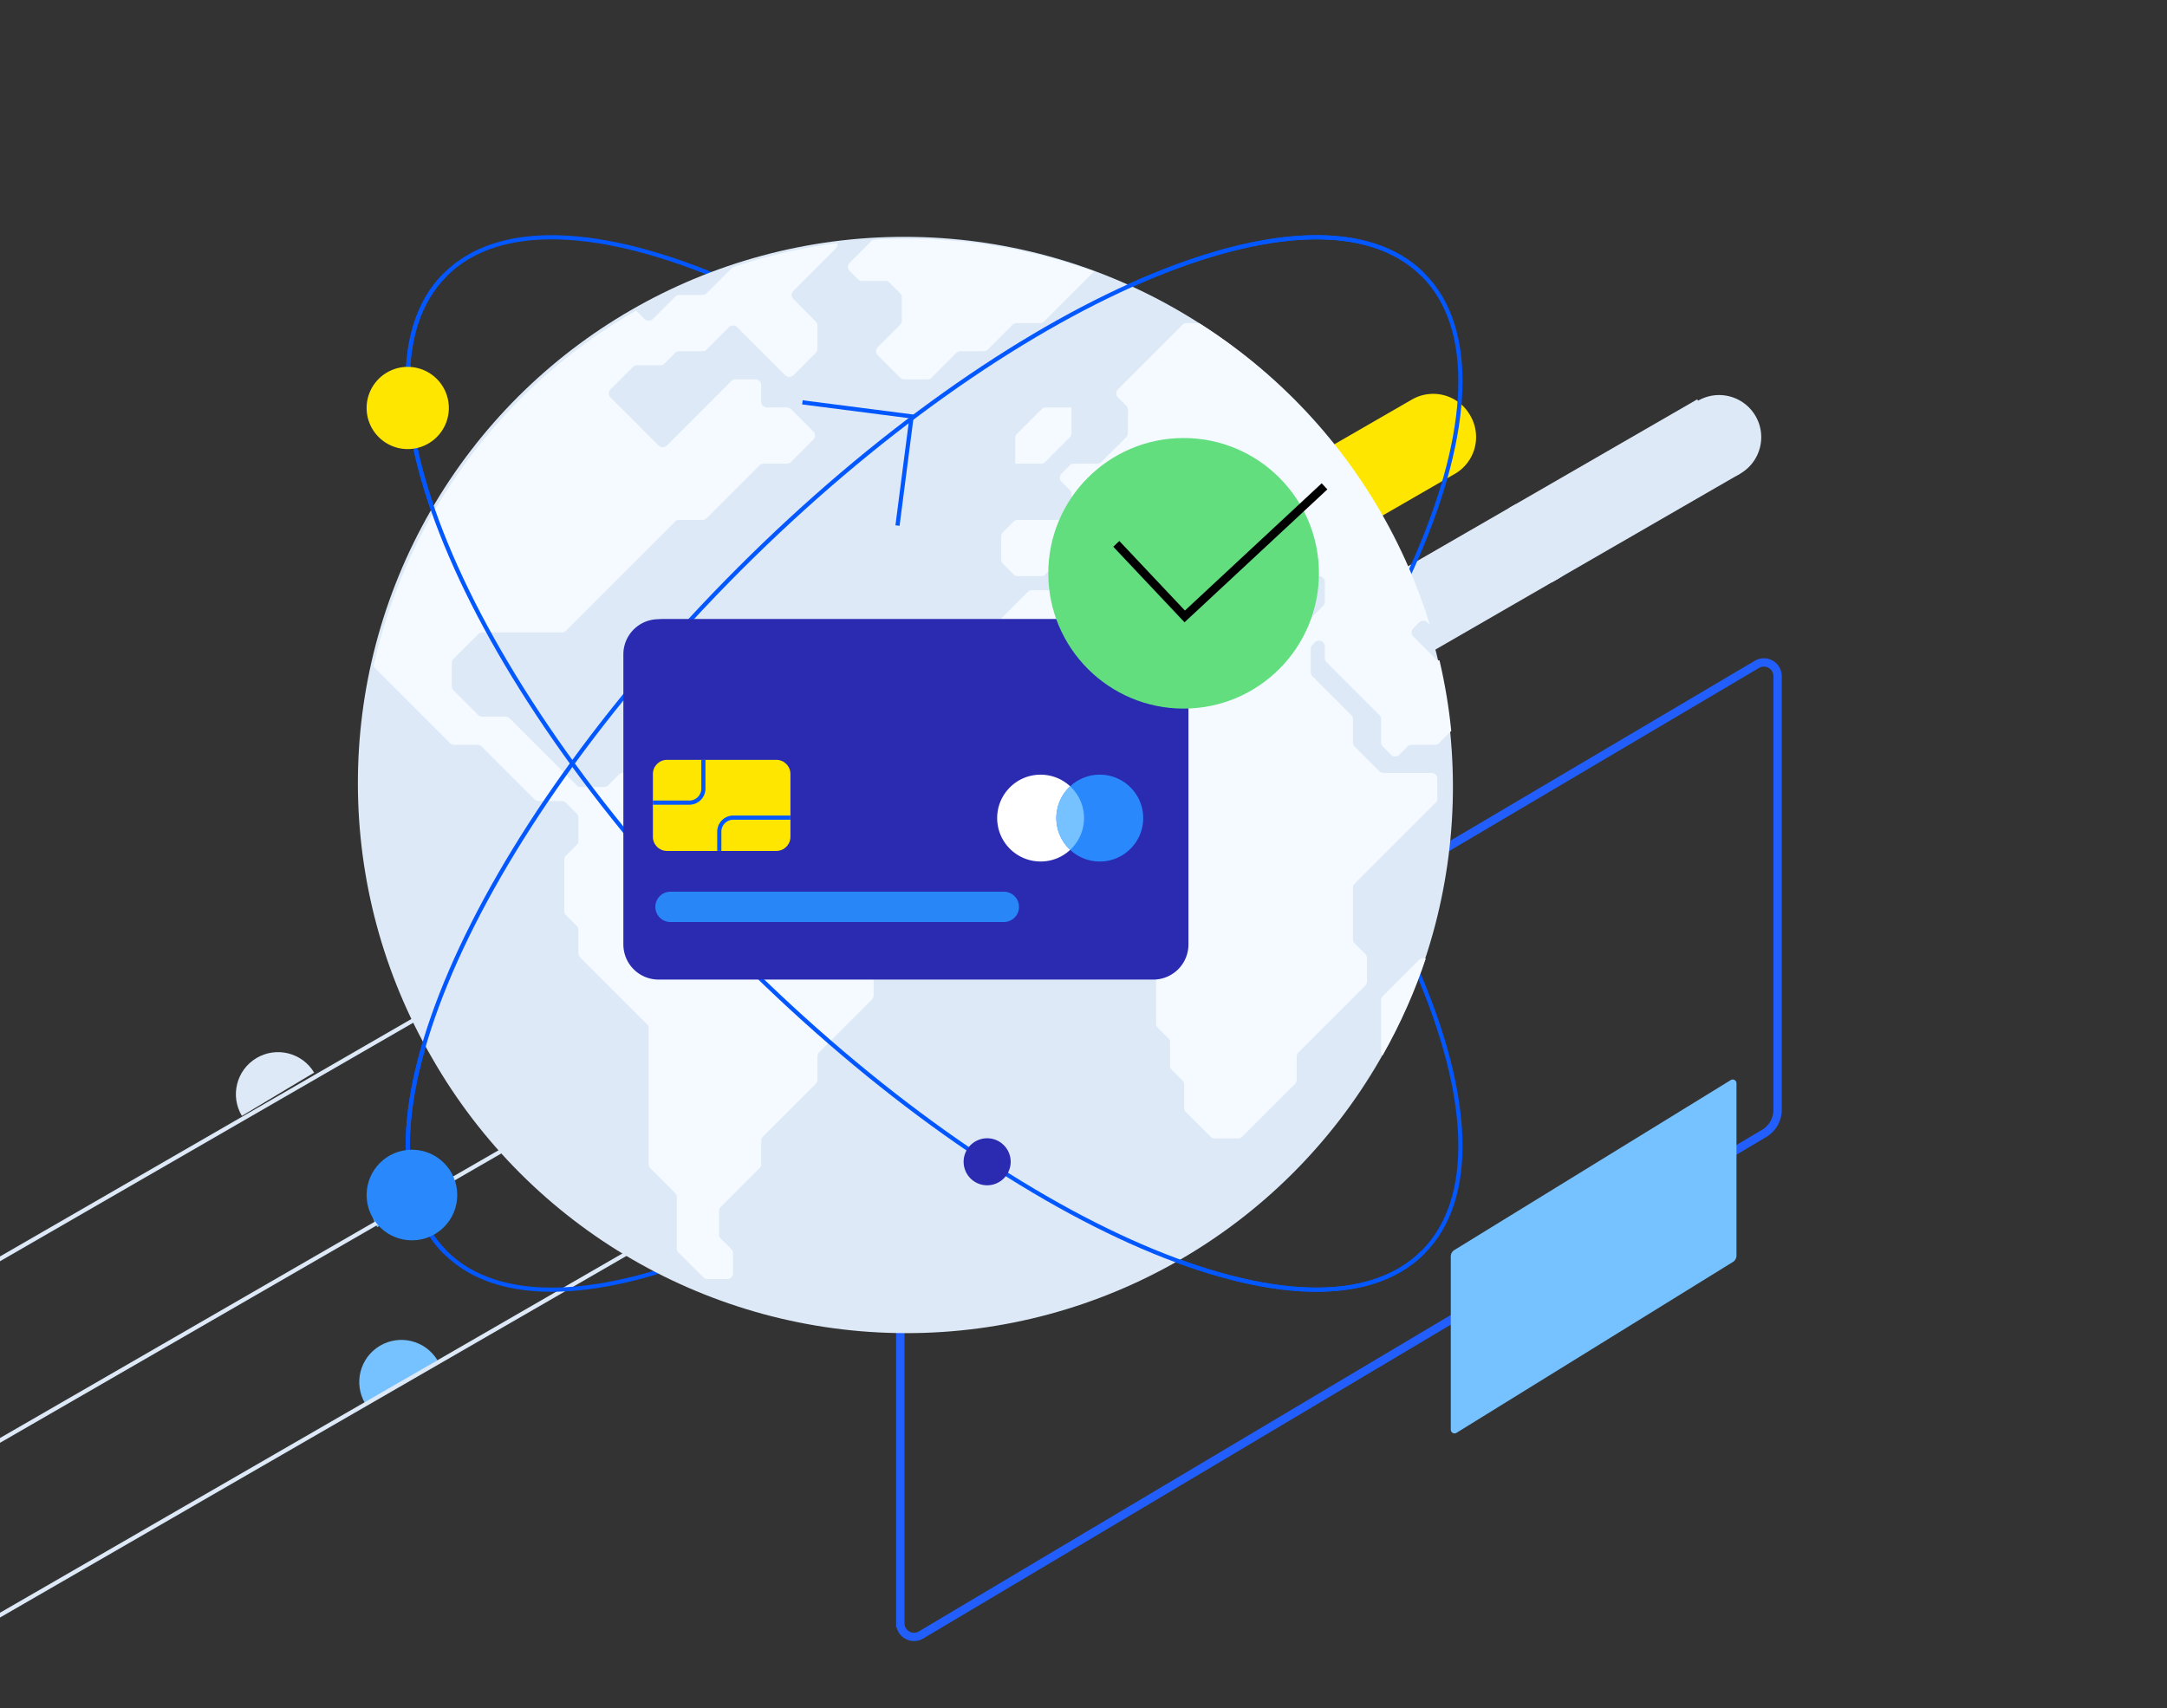
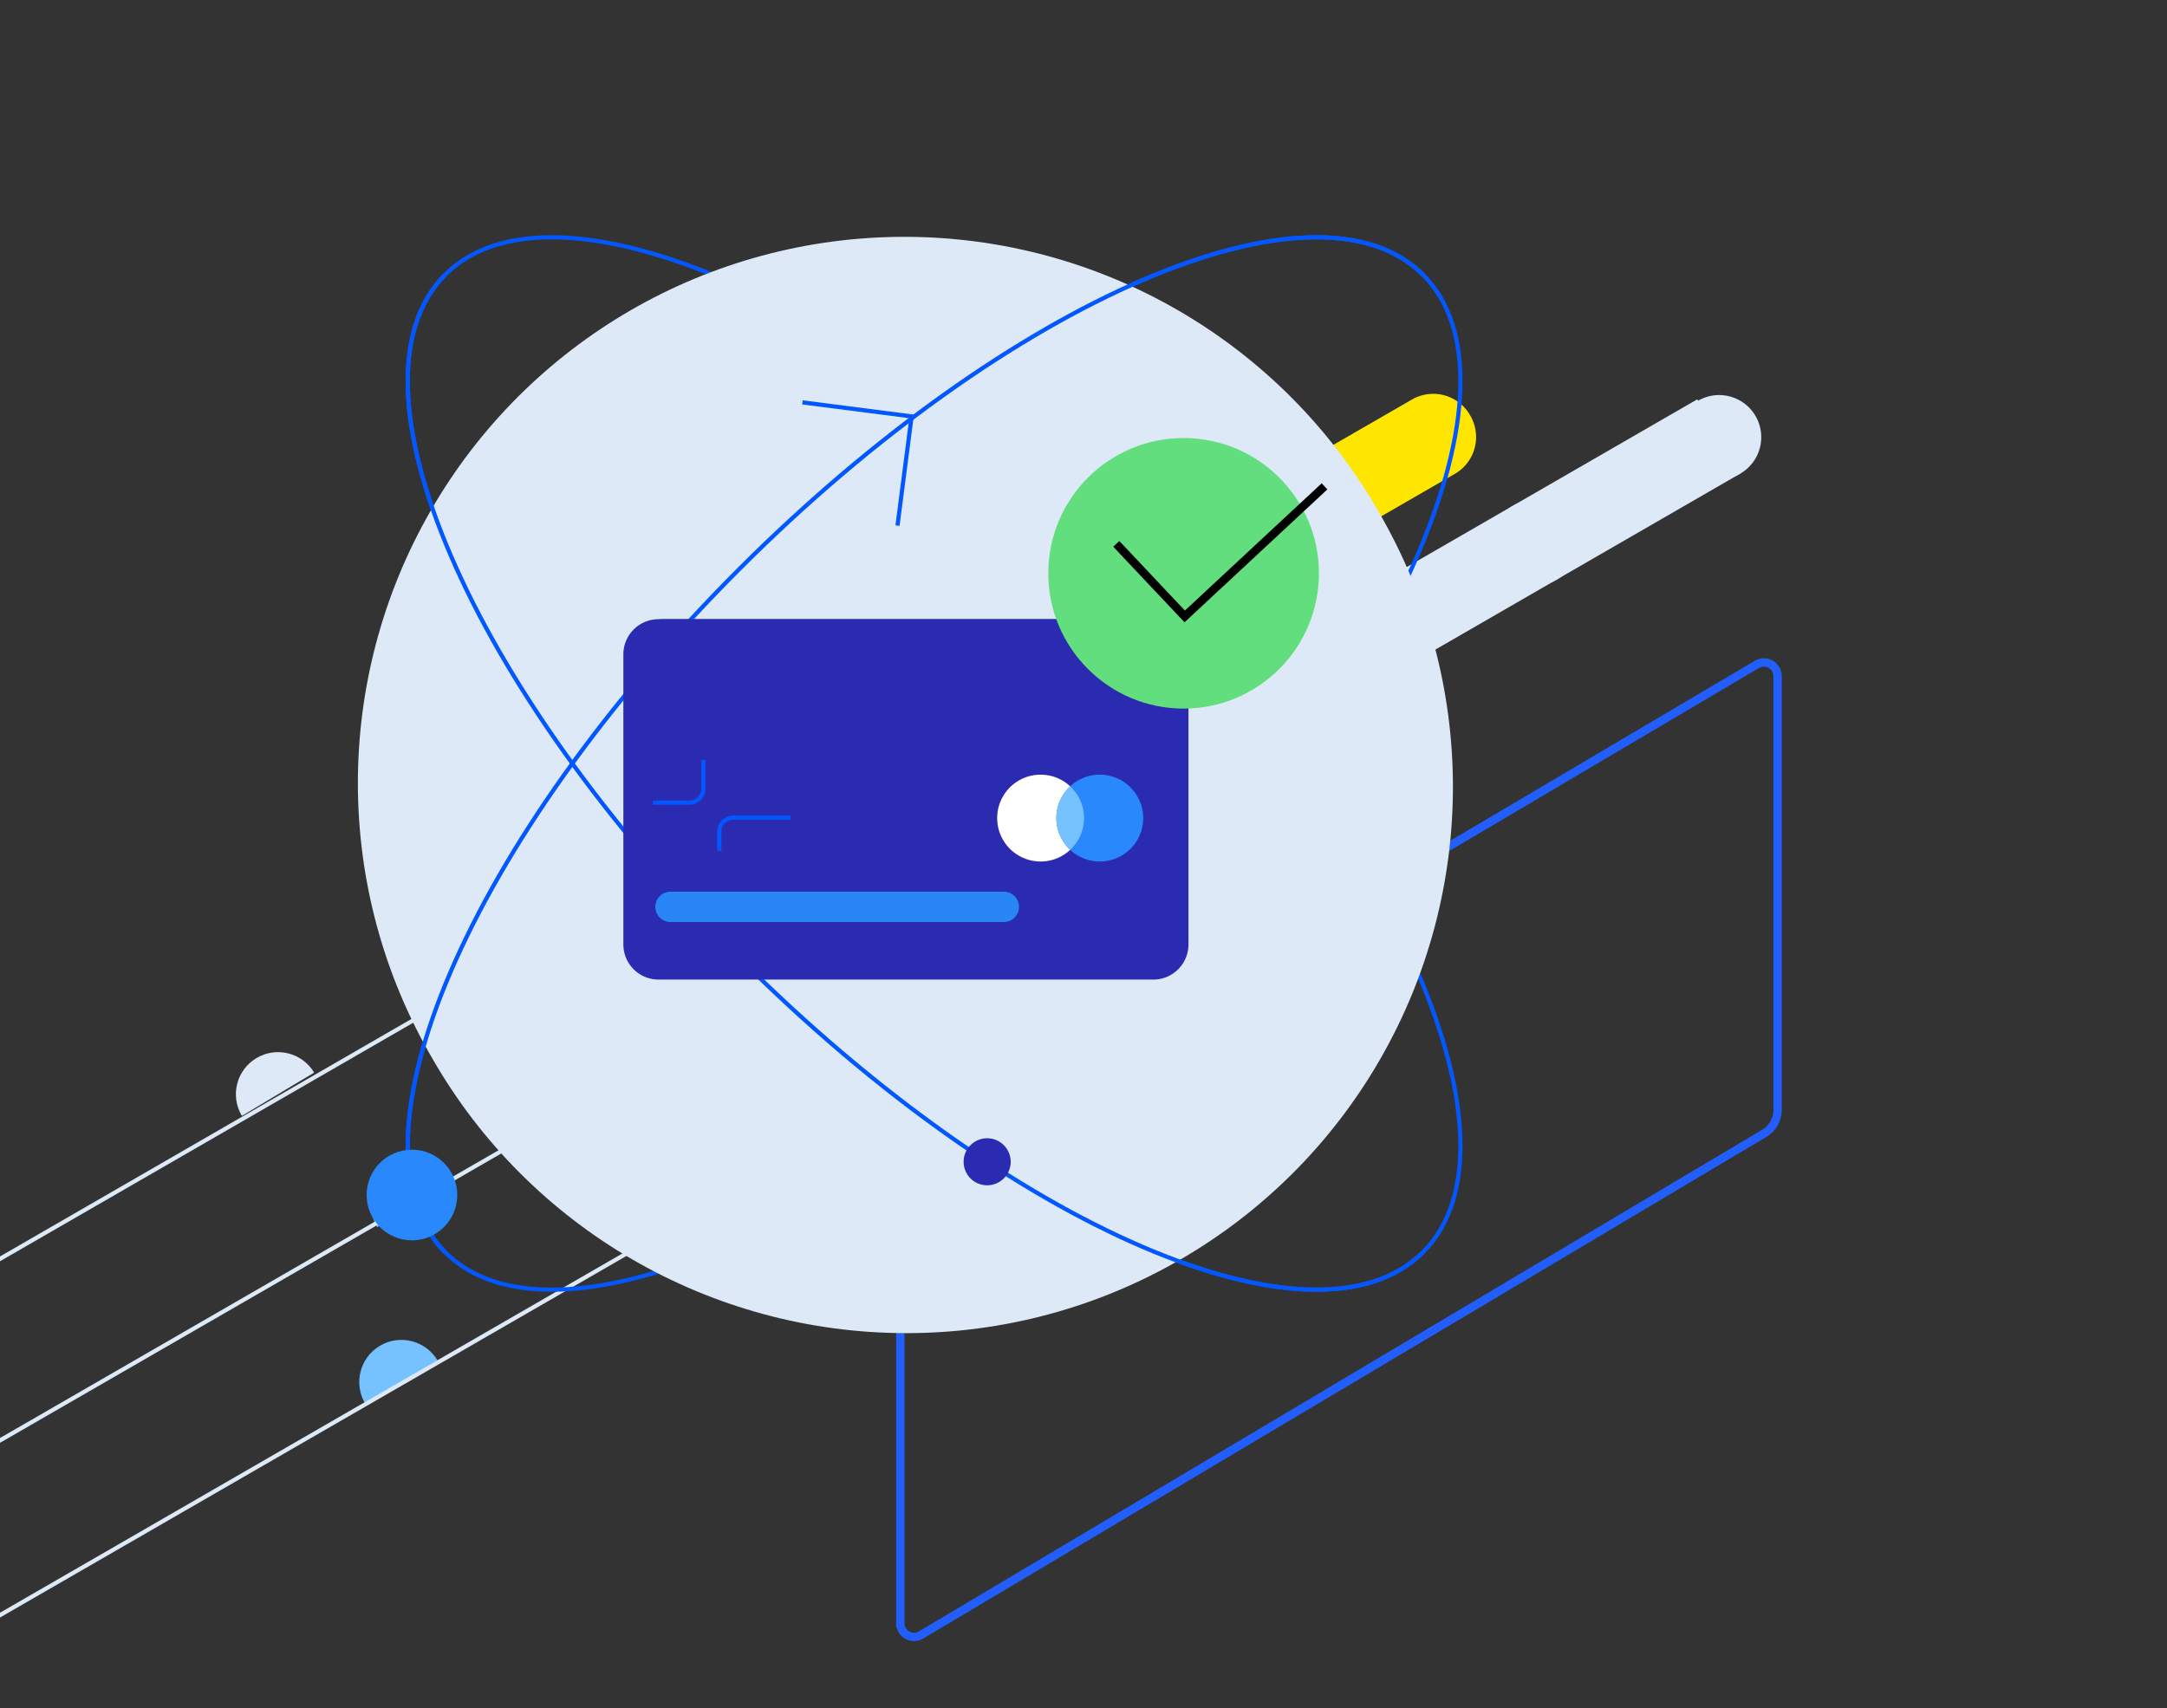
<svg xmlns="http://www.w3.org/2000/svg" xmlns:xlink="http://www.w3.org/1999/xlink" width="520" height="410">
  <rect width="100%" height="100%" fill="#333333" stroke="none" />
  <style>.X{fill:none}.Y{stroke-miterlimit:10}.Z{fill:#dde9f7}.a{stroke:#0357ff}.b{fill:#76c1ff}.c{fill:#ffe600}.d{fill:#2b2bb2}.e{fill:#2989fc}.f{clip-path:url(#B)}.g{clip-path:url(#C)}</style>
  <defs>
    <clipPath id="A">
      <path transform="translate(17974 2346)" d="M0 0h520v410H0z" fill="#f7f7f7" />
    </clipPath>
    <clipPath id="B">
      <path d="M0 0h18.96v15.003H0z" class="Z" />
    </clipPath>
    <clipPath id="C">
      <path d="M0 0h18.96v15.003H0z" class="b" />
    </clipPath>
    <clipPath id="D">
-       <path d="M141.15,0A131.223,131.223,0,1,0,272.373,131.223,131.22,131.22,0,0,0,141.15,0Z" transform="translate(-9.931)" fill="#00d5c7" />
-     </clipPath>
+       </clipPath>
    <clipPath id="E">
      <path d="M0 0h323.657v267.112H0z" class="X" />
    </clipPath>
    <path id="F" d="M1.263 15.001c-2.701-4.888-.928-11.04 3.96-13.74s11.04-.928 13.74 3.959" />
    <path id="G" d="M18334.142 2480.957c-2.69-4.866-.946-10.99 3.903-13.709s10.984-1.013 13.733 3.82 1.08 10.978-3.736 13.756a10.21 10.21 0 0 1-13.9-3.866" />
    <path id="H" d="M18155.43 2553.772h-13.856a3.62 3.62 0 0 1-3.619-3.619 3.62 3.62 0 0 1 3.619-3.619h13.856a3.62 3.62 0 0 1 3.619 3.619 3.62 3.62 0 0 1-3.619 3.619" />
    <path id="I" d="M18213.284 2542.364c0-5.755 4.665-10.42 10.42-10.42s10.42 4.665 10.42 10.42-4.665 10.42-10.42 10.42a10.42 10.42 0 0 1-10.42-10.42" />
  </defs>
  <g transform="translate(-17974 -2346)" clip-path="url(#A)">
    <g transform="matrix(.999 -.035 .035 .999 18113.152 2595.649)" class="f Z">
      <use xlink:href="#F" />
    </g>
    <g transform="matrix(.999 -.035 .035 .999 18059.86 2667.974)" class="g b">
      <use xlink:href="#F" />
    </g>
    <g transform="matrix(.999 -.035 .035 .999 18062.731 2625.61)" class="g b">
      <use xlink:href="#F" />
    </g>
    <g transform="matrix(.999 -.035 .035 .999 18030.257 2598.902)" class="f Z">
      <use xlink:href="#F" />
    </g>
    <g stroke="#dde9f7" class="X">
      <path d="M18254.328 2571.829l-494.213 285.334m494.213-327.271l-569.698 328.916m569.698-372.497l-640.91 370.03" />
    </g>
    <g class="Z">
      <path d="M18336.067 2467.954l45.21-26.103 10.3 17.839-45.21 26.103z" />
      <path d="M18283.798 2498.133l53.948-31.148 10.3 17.839-53.948 31.148z" />
    </g>
    <path d="M18288.833 2549.061a10.3 10.3 0 0 1-15.293-11.39 10.3 10.3 0 0 1 18.893-2.584 10.21 10.21 0 0 1-3.6 13.974" fill="#76c1fc" />
    <use xlink:href="#G" class="Z" />
    <g class="c">
      <path d="M18289.219 2467.417c-1.376-2.331-1.77-5.113-1.095-7.734s2.364-4.867 4.695-6.243l20.076-11.587a10.2 10.2 0 0 1 13.9 3.865 10.21 10.21 0 0 1-3.6 13.972l-20.076 11.592h0 0c-1.511.875-3.227 1.334-4.973 1.333-3.691-.013-7.094-1.995-8.927-5.198z" stroke="rgba(0,0,0,0)" class="Y" />
      <path d="M18266.59 2463.338c2.69 4.866.946 10.99-3.903 13.709s-10.984 1.013-13.733-3.82-1.08-10.978 3.736-13.756a10.21 10.21 0 0 1 13.9 3.866" />
    </g>
    <path d="M18377.674 2455.829c-2.69-4.866-.946-10.99 3.903-13.709s10.984-1.013 13.733 3.82 1.08 10.978-3.736 13.756a10.21 10.21 0 0 1-13.9-3.866" class="Z" />
    <path d="M18400.556 2612.383v-104.086a3.29 3.29 0 0 0-4.944-2.843l-202.3 119.592c-2.024 1.178-3.27 3.343-3.27 5.685v104.88a3.29 3.29 0 0 0 4.955 2.836l202.316-120.389a6.58 6.58 0 0 0 3.243-5.675z" stroke="#225efb" stroke-width="2" class="X" />
-     <path d="M18390.689 2647.374v-41.355a.9.9 0 0 0-1.355-.78l-66.3 40.781a1.8 1.8 0 0 0-.9 1.559v41.571a.9.9 0 0 0 1.359.778l66.307-41a1.8 1.8 0 0 0 .889-1.554z" class="b" />
    <g class="X Y a">
      <path d="M18244.85 2575.961c-64.792 64.791-138.227 96.406-164.021 70.617s5.819-99.23 70.612-164.021 138.227-96.413 164.021-70.617-5.821 99.229-70.612 164.021z" />
      <path d="M18151.44 2575.961c64.792 64.792 138.227 96.406 164.021 70.612s-5.819-99.23-70.612-164.021-138.227-96.408-164.021-70.612 5.821 99.229 70.612 164.021z" />
    </g>
    <path d="M18304.833 2468.86h0c-23.325-40.769-66.674-65.949-113.644-66.013s-90.387 24.999-113.822 65.705-23.31 90.837.329 131.425h0c23.325 40.769 66.674 65.949 113.644 66.013s90.387-24.999 113.822-65.705 23.31-90.837-.329-131.425z" class="Z" />
    <g transform="translate(18060.458 2403.283)" clip-path="url(#D)">
      <path d="M116.036 154.834l-5.937-5.933a1.38 1.38 0 0 0-.985-.41h-5.59a1.39 1.39 0 0 1-.985-.407l-12.68-12.677a1.4 1.4 0 0 0-.989-.41h-5.59a1.39 1.39 0 0 1-.985-.407l-5.937-5.933c-.262-.26-.616-.406-.985-.407h-12.34c-.369.001-.723.147-.985.407l-2.556 2.553c-.261.262-.615.409-.985.41h-5.6c-.37-.001-.724-.148-.985-.41l-16.057-16.05a1.39 1.39 0 0 0-.985-.41h-5.59c-.369-.001-.723-.147-.985-.407l-5.937-5.933a1.39 1.39 0 0 1-.41-.985v-5.593a1.4 1.4 0 0 1 .41-.989l5.938-5.925c.262-.26.616-.406.985-.407h19.084a1.38 1.38 0 0 0 .989-.41l26.177-26.183c.262-.26.616-.406.985-.407h5.6a1.38 1.38 0 0 0 .985-.41l12.677-12.677c.261-.265.617-.414.989-.414h5.598c.369-.001.723-.147.985-.407l5.351-5.355a1.4 1.4 0 0 0 0-1.974l-5.355-5.356c-.262-.26-.616-.406-.985-.407h-4.776a1.4 1.4 0 0 1-1.4-1.4v-3.949c-.001-.37-.149-.724-.412-.985s-.618-.406-.988-.404h-4.776c-.369-.004-.724.14-.985.4L73.567 49.655c-.547.54-1.427.54-1.974 0l-11.527-11.53a1.4 1.4 0 0 1 0-1.974l5.351-5.351c.261-.262.615-.409.985-.41h5.6a1.39 1.39 0 0 0 .985-.41l2.553-2.556a1.4 1.4 0 0 1 .989-.41h5.6c.369 0 .724-.146.985-.407l5.351-5.351a1.4 1.4 0 0 1 1.971 0l11.526 11.526c.261.262.617.41.987.41s.726-.148.987-.41l5.348-5.358a1.39 1.39 0 0 0 .41-.985v-5.591a1.38 1.38 0 0 0-.41-.985l-5.348-5.355c-.262-.261-.41-.617-.41-.987s.148-.726.41-.987l10.129-10.128c.4-.399.52-1 .303-1.522s-.728-.861-1.293-.859h-16.3a1.4 1.4 0 0 0-.989.4L83.112 13.118a1.4 1.4 0 0 1-.985.4h-5.6c-.371 0-.725.15-.985.414l-5.355 5.351a1.4 1.4 0 0 1-1.971 0l-5.351-5.351c-.26-.266-.618-.416-.99-.414h-19.09c-.371 0-.725.15-.985.414l-5.933 5.93a1.4 1.4 0 0 1-.985.41H15.794a1.4 1.4 0 0 1-.985-.41l-2.56-2.56a1.4 1.4 0 0 0-.985-.407H-7.83c-.369.001-.723.147-.985.407l-2.556 2.56a1.41 1.41 0 0 1-.989.41h-5.587c-.371-.001-.727.145-.989.407l-15.482 15.472a1.4 1.4 0 0 0 0 1.974l1.985 1.985c.264.256.617.4.985.4h5.594c.37 0 .726-.146.989-.407l5.93-5.93a1.39 1.39 0 0 1 .989-.4H-5.61c.369-.004.724.14.985.4l5.933 5.93a1.38 1.38 0 0 1 .41.985v12.34a1.41 1.41 0 0 1-.41.992l-5.933 5.93a1.41 1.41 0 0 0-.407.992v5.59a1.39 1.39 0 0 1-.41.985l-5.93 5.933c-.262.261-.409.615-.41.985v5.59a1.39 1.39 0 0 0 .41.985l12.68 12.688a1.4 1.4 0 0 1 .41.985v5.59a1.38 1.38 0 0 0 .407.985l19.427 19.434a1.4 1.4 0 0 0 .985.407h5.6c.37.001.724.148.985.41l12.677 12.68a1.39 1.39 0 0 0 .985.407h5.591a1.4 1.4 0 0 1 .989.41l2.556 2.556a1.4 1.4 0 0 1 .41.989v5.583a1.39 1.39 0 0 1-.41.985l-2.56 2.563c-.26.262-.406.616-.407.985v12.343a1.38 1.38 0 0 0 .41.985l2.556 2.553a1.4 1.4 0 0 1 .41.989v5.593a1.39 1.39 0 0 0 .407.985l16.05 16.057a1.39 1.39 0 0 1 .41.985v32.591c0 .369.146.724.407.985l5.933 5.933c.262.261.409.615.41.985v12.34c-.001.369.145.724.407.985l5.937 5.937a1.4 1.4 0 0 0 .989.41h4.769a1.4 1.4 0 0 0 1.4-1.4v-4.78a1.4 1.4 0 0 0-.41-.989l-2.556-2.553a1.4 1.4 0 0 1-.407-.985v-5.6c0-.369.146-.724.407-.985l9.307-9.3a1.4 1.4 0 0 0 .41-.989v-5.6c0-.37.146-.726.407-.989l12.677-12.677a1.38 1.38 0 0 0 .41-.985v-5.59c.001-.369.147-.723.407-.985l12.68-12.687c.26-.262.406-.616.407-.985l.007-5.59c.001-.369.147-.723.407-.985l5.93-5.933a1.4 1.4 0 0 0 .407-.985v-5.593a1.4 1.4 0 0 0-.41-.989l-5.93-5.93a1.4 1.4 0 0 0-.989-.41h-5.584c-.37 0-.726-.146-.989-.407M179.57 2.418L177.595.432c-.262-.262-.618-.408-.989-.407h-52.838a1.38 1.38 0 0 0-.985.407l-5.351 5.355a1.4 1.4 0 0 0 0 1.971l1.974 1.978a1.38 1.38 0 0 0 .989.41h5.6a1.41 1.41 0 0 1 .989.41l2.553 2.56c.261.26.407.614.407.982v5.593a1.4 1.4 0 0 1-.41.989l-5.359 5.35a1.39 1.39 0 0 0 0 1.971l5.355 5.358c.261.265.617.414.989.414h5.593c.371 0 .726-.149.985-.414l5.937-5.937a1.4 1.4 0 0 1 .989-.41h5.586c.37 0 .726-.146.989-.407l5.93-5.93a1.4 1.4 0 0 1 .985-.4h5.6a1.41 1.41 0 0 0 .985-.41L179.57 4.38a1.39 1.39 0 0 0 0-1.967m65.378 180.4v12.35c.001.369.147.723.407.985l1.978 1.974a1.39 1.39 0 0 0 1.971 0l1.978-1.978c.262-.261.409-.615.41-.985v-5.6a1.39 1.39 0 0 1 .41-.985l5.93-5.933a1.39 1.39 0 0 0 .41-.985v-5.59a1.39 1.39 0 0 0-.41-.985l-1.978-1.985a1.4 1.4 0 0 0-1.974 0l-8.725 8.728c-.26.262-.406.616-.407.985M391.337 80.703l-5.856 5.856c-.261.261-.407.616-.407.985v1.357c-.002.37.144.726.405.989s.616.411.987.411h1.361c.37 0 .726-.146.989-.407l2.518-2.521c.263-.261.619-.407.989-.407h5.513a1.38 1.38 0 0 0 .985-.41l2.518-2.514c.26-.262.406-.616.407-.985v-1.364a1.4 1.4 0 0 0-1.4-1.4h-8.03c-.37.001-.724.148-.985.41m-25.493 81.288h-5.6c-.37-.001-.724-.148-.985-.41l-17.46-17.456a1.39 1.39 0 0 0-2.378.985v2.808a1.39 1.39 0 0 0 .407.985l16.05 16.05a1.4 1.4 0 0 0 .989.41h9.552a1.4 1.4 0 0 0 .985-2.381l-.579-.582c-.262-.26-.616-.406-.985-.407m10.12-23.617h-4.78a1.4 1.4 0 0 0-1.4 1.4v4.766a1.4 1.4 0 0 1-.407.985l-5.351 5.362a1.4 1.4 0 0 0 0 1.971l1.981 1.981c.262.26.616.406.985.407h5.59a1.4 1.4 0 0 0 .985-.407l2.56-2.56c.261-.261.407-.616.407-.985v-5.6a1.4 1.4 0 0 1 .41-.989l1.978-1.974c.262-.261.41-.617.41-.987s-.148-.726-.41-.987l-1.981-1.974a1.39 1.39 0 0 0-.982-.407m12.1-3.377h3.956a1.4 1.4 0 0 1 1.4 1.4v3.959a1.4 1.4 0 0 1-1.4 1.4h-3.956c-.37-.001-.725-.148-.987-.411s-.407-.618-.405-.989v-3.959a1.4 1.4 0 0 1 1.392-1.4m23.2 96.865h0c.4-.398.52-.998.305-1.52s-.724-.862-1.288-.862-1.073.34-1.288.862-.095 1.122.305 1.52c.544.542 1.423.542 1.967 0m-1.374-79.589l-1.978 1.978a1.4 1.4 0 0 1-1.971 0l-3.387-3.384c-.398-.4-.998-.519-1.52-.304s-.861.724-.861 1.289v2.805a1.4 1.4 0 0 0 .41.989l2.56 2.563a1.41 1.41 0 0 0 .989.407h5.59c.369.001.723.147.985.407l5.937 5.926c.262.26.616.406.985.407h5.59a1.4 1.4 0 0 1 .985.407l.593.593c.399.399.999.518 1.52.301s.86-.726.858-1.29v-2.8c.001-.371-.145-.727-.407-.989l-9.307-9.307c-.262-.26-.616-.406-.985-.407h-5.6a1.39 1.39 0 0 0-.985.41m17.284 42.883v-5.6a1.4 1.4 0 0 0-.407-.985l-2.566-2.558c-.261-.261-.407-.616-.407-.985v-12.347c-.001-.37-.148-.724-.41-.985l-1.981-1.978a1.39 1.39 0 0 0-1.971 0l-1.974 1.974c-.262.261-.409.615-.41.985v5.6a1.4 1.4 0 0 1-.407.985l-1.981 1.978a1.4 1.4 0 0 1-1.971 0l-8.153-8.153a1.39 1.39 0 0 0-1.971 0l-1.985 1.985c-.263.261-.619.407-.989.407h-5.586a1.4 1.4 0 0 0-.989.41l-12.677 12.677c-.261.261-.616.407-.985.407h-5.6a1.4 1.4 0 0 0-.989.41l-5.926 5.937c-.262.261-.409.615-.41.985v12.34c-.001.369-.147.723-.407.985l-1.978 1.978a1.4 1.4 0 0 0 0 1.974l1.978 1.974c.261.262.615.409.985.41h12.344a1.38 1.38 0 0 0 .985-.41l5.933-5.926a1.39 1.39 0 0 1 .985-.407h5.59a1.38 1.38 0 0 1 .985.407l12.684 12.68a1.39 1.39 0 0 0 .985.41h5.593a1.4 1.4 0 0 0 .989-.41l16.05-16.053c.261-.263.407-.619.407-.989v-5.593c-.001-.369-.147-.723-.407-.985l-2.553-2.553c-.262-.261-.409-.615-.41-.985M157.169 54.01h6.172c.369-.001.723-.147.985-.407l5.933-5.933a1.4 1.4 0 0 0 .407-.985v-6.172h-6.172c-.369.001-.723.147-.985.407l-5.934 5.933a1.41 1.41 0 0 0-.407.985zm182.662 81.4l10.7 10.7c.398.4.998.519 1.52.304s.861-.724.861-1.289v-2.807a1.39 1.39 0 0 0-.407-.985l-8.725-8.728a1.4 1.4 0 0 1 0-1.974l1.4-1.4a1.4 1.4 0 0 1 1.974 0l4.766 4.776a1.4 1.4 0 0 0 1.974 0l5.358-5.355a1.39 1.39 0 0 0 .41-.985v-5.589a1.38 1.38 0 0 0-.41-.985l-5.358-5.355a1.4 1.4 0 0 1 0-1.974l5.358-5.355a1.39 1.39 0 0 1 .985-.407h5.6c.37-.001.724-.148.985-.41l5.926-5.933a1.38 1.38 0 0 0 .41-.985V88.33a1.39 1.39 0 0 0-.41-.985l-5.926-5.933c-.263-.261-.41-.615-.41-.985v-5.59c.001-.369.147-.723.407-.985l1.978-1.981a1.4 1.4 0 0 1 1.974 0l1.978 1.981c.263.261.619.407.989.407h5.6a1.38 1.38 0 0 0 .985-.407l5.933-5.933a1.39 1.39 0 0 0 .41-.985V54.589a1.39 1.39 0 0 0-.41-.985l-10.71-10.71c-.4-.398-.519-.998-.304-1.52s.724-.861 1.289-.861h9.559a1.4 1.4 0 0 0 .985-.407l5.351-5.351a1.4 1.4 0 0 1 1.971 0l13.5 13.5a1.4 1.4 0 0 0 2.381-.985v-9.552a1.38 1.38 0 0 1 .41-.985l8.728-8.732a1.4 1.4 0 0 0 0-1.971l-5.341-5.351c-.262-.262-.618-.408-.989-.407h-46.089a1.41 1.41 0 0 1-.985-.41l-2.556-2.56c-.263-.261-.619-.407-.989-.407h-25.83c-.369 0-.724-.146-.985-.407l-2.57-2.563c-.261-.261-.616-.407-.985-.407h-19.085a1.4 1.4 0 0 1-.985-.4l-5.937-5.933a1.39 1.39 0 0 0-.985-.407h-25.848c-.371-.001-.727.145-.989.407l-5.919 5.933a1.42 1.42 0 0 1-.989.4h-5.6c-.372 0-.728.149-.989.414l-5.926 5.926a1.39 1.39 0 0 1-.985.414h-25.838c-.371-.001-.727.145-.989.407l-1.974 1.981a1.4 1.4 0 0 1-1.971 0l-1.974-1.981c-.262-.262-.618-.408-.989-.407h-25.85a1.39 1.39 0 0 0-.985.407l-15.476 15.472a1.4 1.4 0 0 0 0 1.974l1.981 1.981a1.38 1.38 0 0 1 .41.985l-.007 5.593a1.39 1.39 0 0 1-.41.985l-5.968 5.937a1.39 1.39 0 0 1-.982.4h-5.6a1.37 1.37 0 0 0-.985.414l-1.978 1.978a1.4 1.4 0 0 0 0 1.974l1.981 1.978a1.41 1.41 0 0 1 .407.992v4.776a1.4 1.4 0 0 1-1.4 1.4h-11.519c-.369.001-.723.147-.985.407l-2.556 2.553a1.4 1.4 0 0 0-.41.989v5.586a1.4 1.4 0 0 0 .414.992l2.591 2.563a1.41 1.41 0 0 0 .982.4h5.6c.37-.001.724-.148.985-.41l12.68-12.68c.262-.26.616-.406.985-.407h5.6a1.39 1.39 0 0 0 .985-.41l1.974-1.978c.261-.262.617-.41.987-.41s.726.148.987.41l4.773 4.773a1.4 1.4 0 0 0 1.971 0l1.406-1.4a1.39 1.39 0 0 1 1.971.007l5.358 5.351a1.39 1.39 0 0 0 .985.407h5.59a1.39 1.39 0 0 1 .985.41l5.933 5.926a1.39 1.39 0 0 0 .985.41h11.526c.37-.002.726.144.989.405s.411.616.411.987v4.78c-.001.37-.148.724-.41.985l-2.561 2.554c-.261.262-.615.409-.985.41h-12.34c-.37-.001-.724-.148-.985-.41l-2.563-2.556a1.39 1.39 0 0 0-.985-.41h-5.593a1.4 1.4 0 0 0-.989.41l-1.974 1.978a1.39 1.39 0 0 1-1.971 0l-1.981-1.978a1.39 1.39 0 0 0-.985-.41h-5.593a1.41 1.41 0 0 1-.989-.407l-5.926-5.933a1.4 1.4 0 0 0-.985-.407h-12.348a1.4 1.4 0 0 0-.989.41l-2.553 2.56a1.4 1.4 0 0 1-.985.41h-5.6a1.39 1.39 0 0 0-.985.407l-16.05 16.05a1.4 1.4 0 0 0-.41.989v25.841a1.39 1.39 0 0 0 .41.985l12.68 12.677a1.4 1.4 0 0 0 .989.41h12.336c.369 0 .724-.146.985-.407l2.563-2.556c.262-.26.616-.406.985-.407h5.59c.369 0 .724.146.985.407l2.563 2.553a1.4 1.4 0 0 1 .41.989v12.343c.001.369.147.723.407.985l9.3 9.3c.262.261.409.615.41.985v5.6c-.001.369-.147.723-.407.985l-2.556 2.563a1.4 1.4 0 0 0-.407.985v12.34c.001.369.147.723.407.985l2.556 2.556c.26.262.406.616.407.985v5.6c.001.37.148.724.41.985l2.56 2.556a1.4 1.4 0 0 1 .41.989v5.593c.001.369.147.723.407.985l5.933 5.926c.261.262.615.409.985.41h5.59a1.39 1.39 0 0 0 .985-.41l12.691-12.677a1.39 1.39 0 0 0 .41-.985v-5.589c.001-.37.148-.724.41-.985l16.047-16.057c.261-.261.407-.616.407-.985v-5.6c-.001-.37-.148-.724-.41-.985l-2.556-2.553a1.4 1.4 0 0 1-.407-.985v-12.35a1.38 1.38 0 0 1 .407-.985l19.43-19.427c.262-.261.409-.615.41-.985v-4.776a1.4 1.4 0 0 0-1.4-1.4h-11.52c-.37-.001-.724-.148-.985-.41l-5.937-5.93c-.261-.263-.407-.619-.407-.989v-5.588a1.39 1.39 0 0 0-.41-.985l-9.3-9.307c-.26-.262-.406-.616-.407-.985v-5.593c0-.37.146-.726.407-.989l.586-.586a1.4 1.4 0 0 1 2.381.989v2.8c0 .369.146.724.407.985l12.687 12.684a1.39 1.39 0 0 1 .41.985v5.592c0 .369.146.724.407.985l1.974 1.981a1.4 1.4 0 0 0 1.974 0l1.981-1.978a1.38 1.38 0 0 1 .985-.41h5.593a1.4 1.4 0 0 0 .985-.407l12.1-12.105a1.4 1.4 0 0 0 0-1.974l-5.362-5.355c-.261-.261-.616-.407-.985-.407h-5.59c-.37-.001-.724-.148-.985-.41l-5.357-5.344a1.4 1.4 0 0 1 0-1.974l1.4-1.4a1.4 1.4 0 0 1 1.974 0l5.348 5.355a1.39 1.39 0 0 0 .985.407h5.6a1.38 1.38 0 0 1 .985.41l2.56 2.556a1.38 1.38 0 0 0 .985.41h12.34c.369.001.723.147.985.407l9.31 9.3c.262.261.409.615.41.985v5.6a1.4 1.4 0 0 0 .407.985l5.93 5.933c.26.262.406.616.407.985v5.59a1.4 1.4 0 0 0 .407.985l1.981 1.981c.261.262.617.41.987.41s.726-.148.987-.41l1.974-1.981c.261-.261.407-.616.407-.985v-12.34c.001-.37.148-.724.41-.985l9.307-9.307c.261-.262.616-.408.985-.407h5.6c.369.001.723.147.985.407l12.677 12.684a1.38 1.38 0 0 1 .41.985v12.338a1.39 1.39 0 0 0 .407.985" fill="#f4faff" />
    </g>
    <path d="M18250.17 2573.252h-116.982c-2.261 0-4.43-.898-6.029-2.498s-2.497-3.768-2.497-6.029v-61.575a8.53 8.53 0 0 1 8.526-8.525h116.982a8.53 8.53 0 0 1 8.526 8.526v61.574a8.53 8.53 0 0 1-8.526 8.526" class="d" />
-     <path d="M18137.955 2514.894a8.48 8.48 0 0 1 14.475-5.997 8.48 8.48 0 0 1-5.997 14.475 8.48 8.48 0 0 1-8.478-8.478" class="c" />
    <g class="e">
      <use xlink:href="#H" />
      <path d="M18184.098 2553.772h-13.856a3.62 3.62 0 0 1-3.134-5.428 3.62 3.62 0 0 1 3.134-1.81h13.856a3.62 3.62 0 0 1 3.619 3.619 3.62 3.62 0 0 1-3.619 3.619m28.465 0h-13.856a3.62 3.62 0 0 1-3.619-3.619 3.62 3.62 0 0 1 3.619-3.619h13.856a3.62 3.62 0 0 1 3.619 3.619 3.62 3.62 0 0 1-3.619 3.619m28.782 0h-13.856a3.62 3.62 0 0 1-3.619-3.619 3.62 3.62 0 0 1 3.619-3.619h13.856a3.62 3.62 0 0 1 3.619 3.619 3.62 3.62 0 0 1-3.619 3.619m1.829-25.753h-17.514a2.04 2.04 0 0 1-1.445-.599c-.383-.384-.598-.903-.598-1.445v-17.515c.002-1.127.916-2.04 2.043-2.041h17.514c1.129.001 2.043.915 2.044 2.044v17.51c.001.542-.215 1.063-.598 1.447s-.904.599-1.446.599" />
    </g>
    <g class="X Y a">
      <path d="M18137.956 2563.744h39.749m66.622 0h-38.691" />
    </g>
    <g transform="translate(18041.009 2394.518)" clip-path="url(#E)">
      <path d="M39.819 17.422c-25.794 25.793 5.821 99.23 70.612 164.021s138.227 96.406 164.021 70.612" class="X Y a" />
      <path d="M164.223 230.348a5.65 5.65 0 0 1 5.645-5.65 5.65 5.65 0 0 1 5.651 5.644 5.65 5.65 0 0 1-9.637 3.997 5.65 5.65 0 0 1-1.655-3.994" class="d" />
-       <path d="M20.965 49.407a9.87 9.87 0 0 1 9.866-9.865 9.87 9.87 0 0 1 9.866 9.866 9.87 9.87 0 0 1-9.865 9.866c-2.617 0-5.127-1.04-6.977-2.89s-2.89-4.36-2.89-6.977" class="c" />
      <path d="M39.819 252.055c-25.794-25.795 5.821-99.23 70.612-164.021S248.659-8.373 274.453 17.421" class="X Y a" />
      <circle cx="31.841" cy="238.321" r="10.876" class="e" />
      <path d="M125.54 48.06l26.206 3.373-3.388 26.201" class="X Y a" />
    </g>
    <path d="M18250.751 2581.125h-118.731a8.44 8.44 0 0 1-8.436-8.434v-69.63a8.44 8.44 0 0 1 8.436-8.436h118.731a8.44 8.44 0 0 1 8.433 8.436v69.63c0 2.237-.889 4.383-2.471 5.965s-3.728 2.471-5.965 2.471" class="d" />
    <path d="M18214.884 2567.318h-79.984c-2.013 0-3.644-1.631-3.644-3.644s1.631-3.644 3.644-3.644h79.984c1.302 0 2.505.695 3.156 1.822s.651 2.517 0 3.644-1.854 1.822-3.156 1.822" fill="#2886f6" />
-     <path d="M18163.675 2531.757v15.117c-.005 1.862-1.512 3.37-3.374 3.375h-26.254c-1.862-.005-3.369-1.513-3.374-3.375v-15.117c.005-1.861 1.513-3.369 3.374-3.374h26.254c1.861.005 3.369 1.513 3.374 3.374" class="c" />
    <g class="X Y a">
      <path d="M18142.784 2528.383v6.9a3.36 3.36 0 0 1-3.374 3.374h-8.737m15.928 11.592v-4.624c.005-1.861 1.513-3.369 3.374-3.374h13.7" />
    </g>
    <use xlink:href="#I" fill="#fff" />
    <path d="M18227.484 2542.364c0-5.755 4.665-10.42 10.42-10.42s10.42 4.665 10.42 10.42-4.665 10.42-10.42 10.42a10.42 10.42 0 0 1-10.42-10.42" class="e" />
    <path d="M18234.128 2542.359c-.001 2.893-1.205 5.656-3.324 7.626a10.39 10.39 0 0 1 0-15.235 10.35 10.35 0 0 1 3.324 7.609" class="b" />
    <circle cx="18258.023" cy="2483.61" r="32.472" fill="#62de7e" />
    <path d="M18241.872 2476.541l16.417 17.416 33.55-31.223" stroke-width="2" fill="rgba(0,0,0,0)" stroke="#000" class="Y" />
  </g>
</svg>